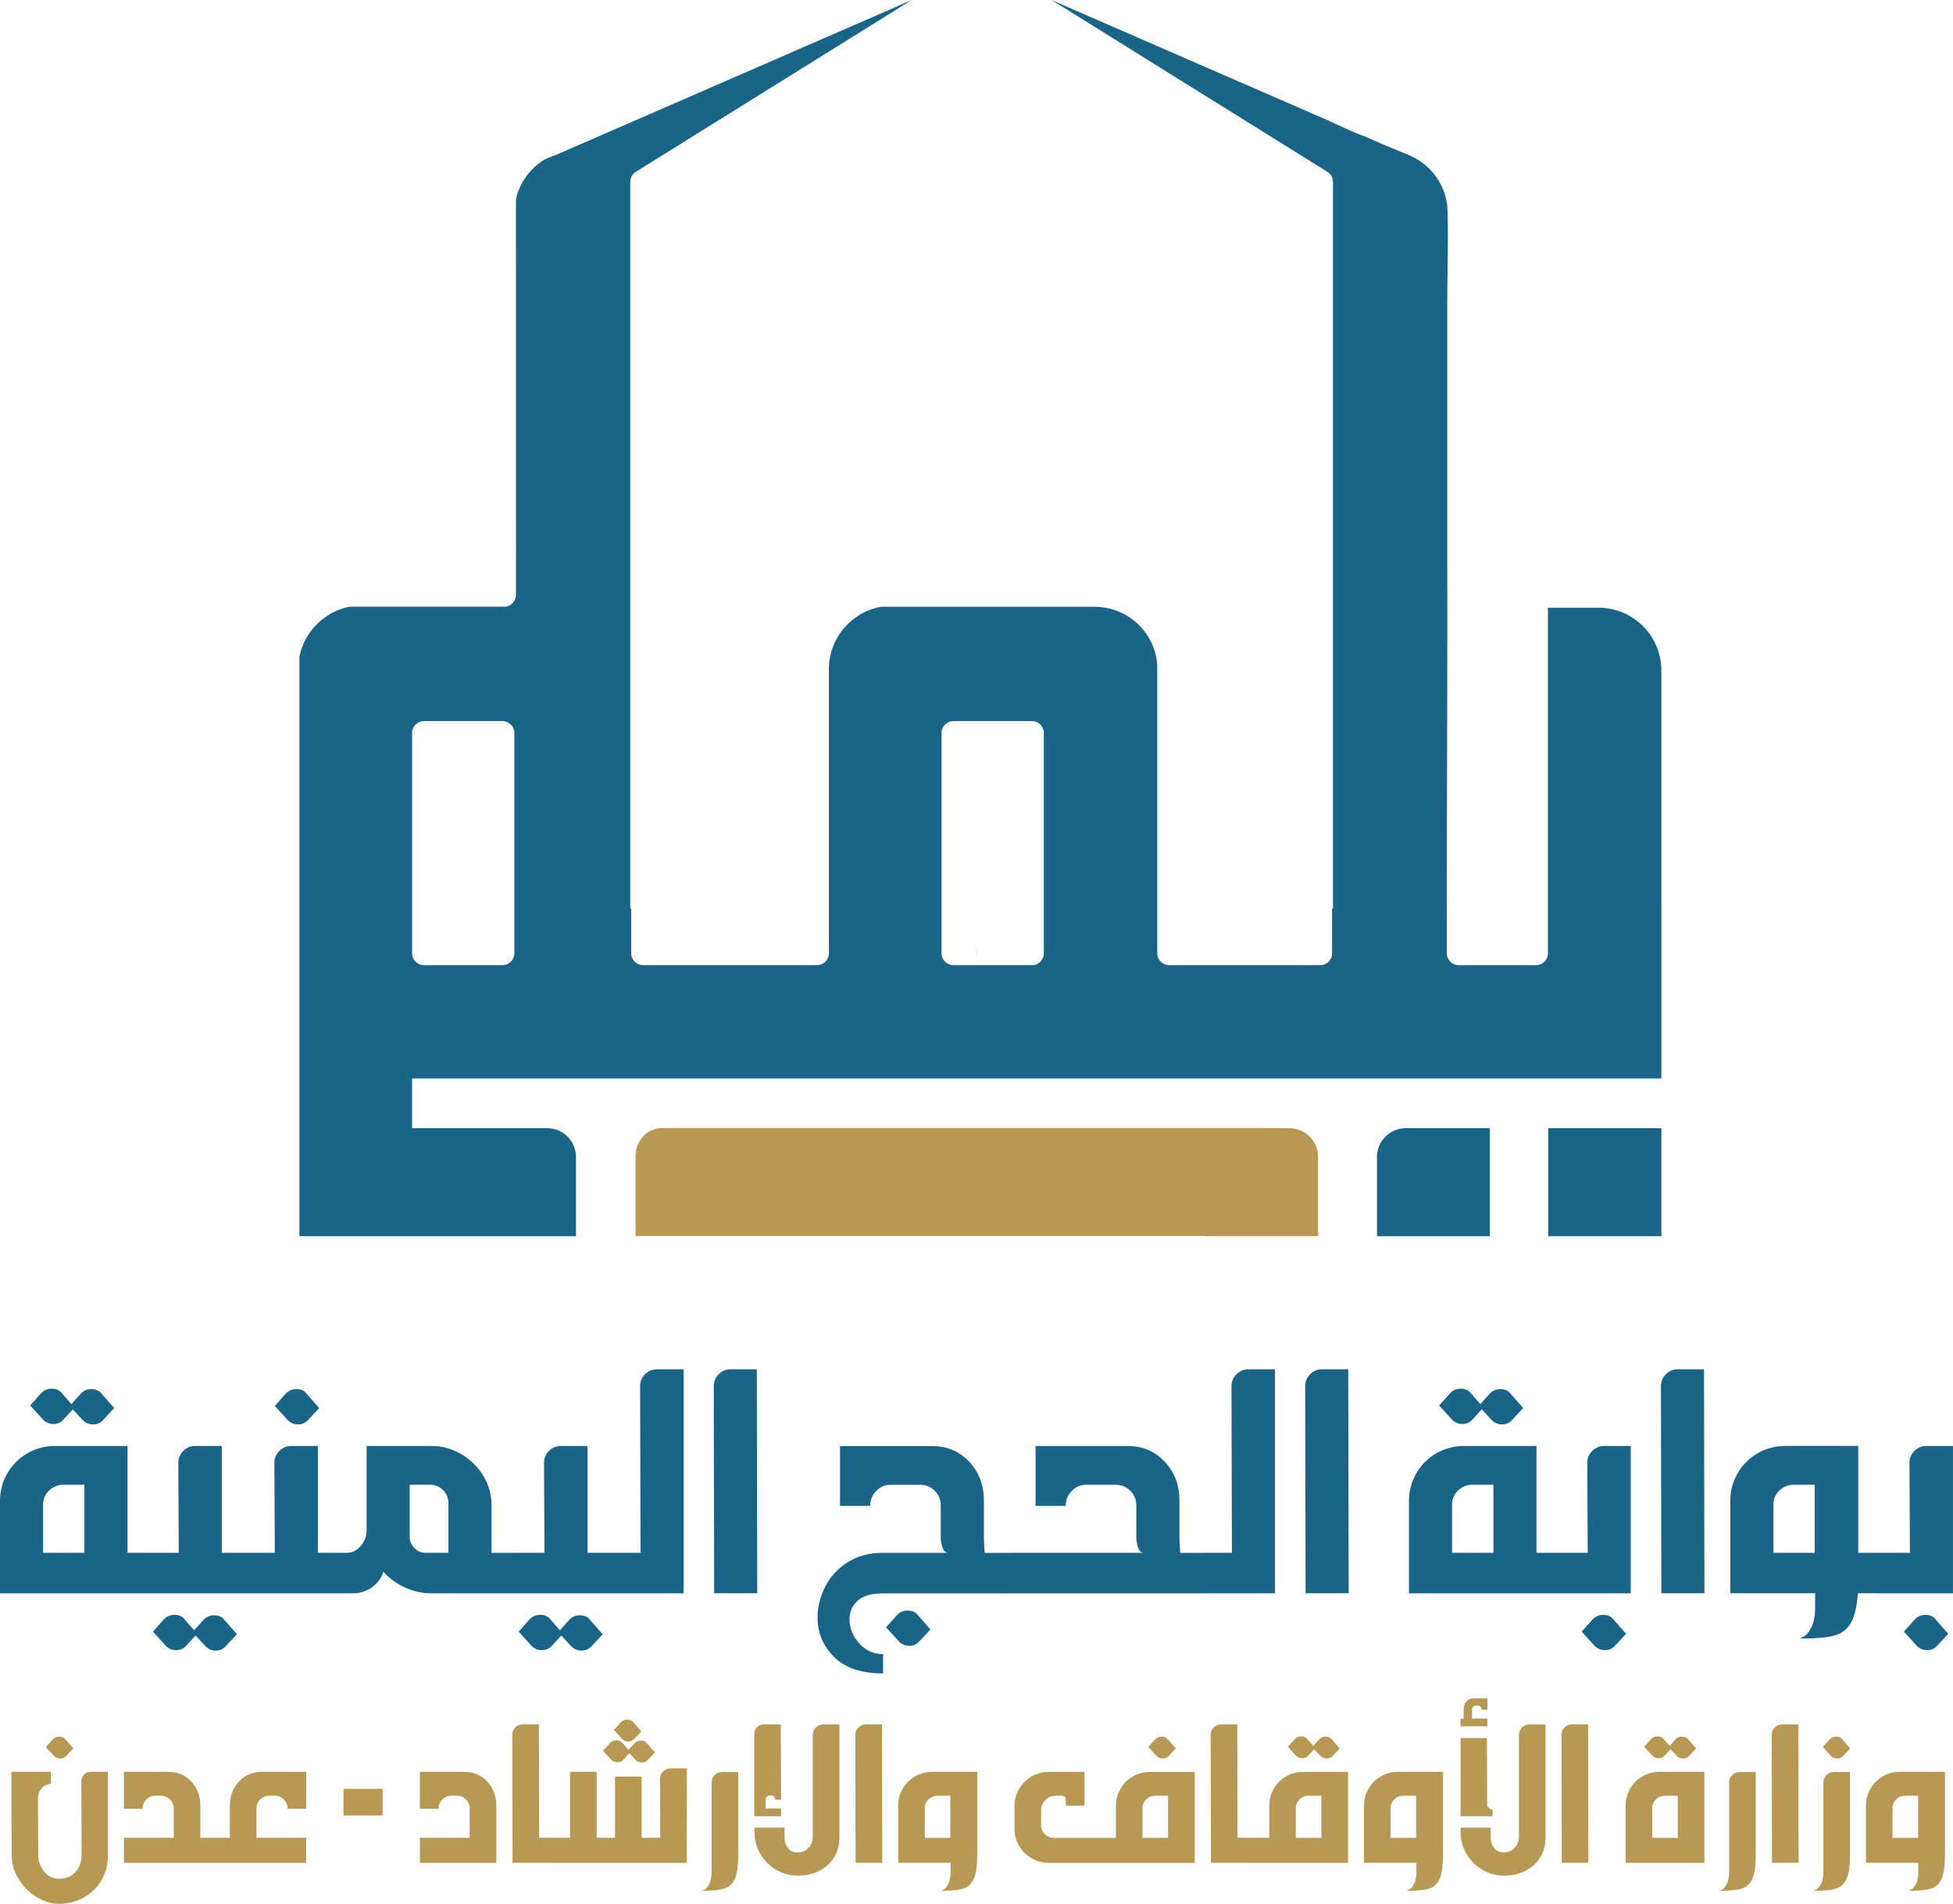
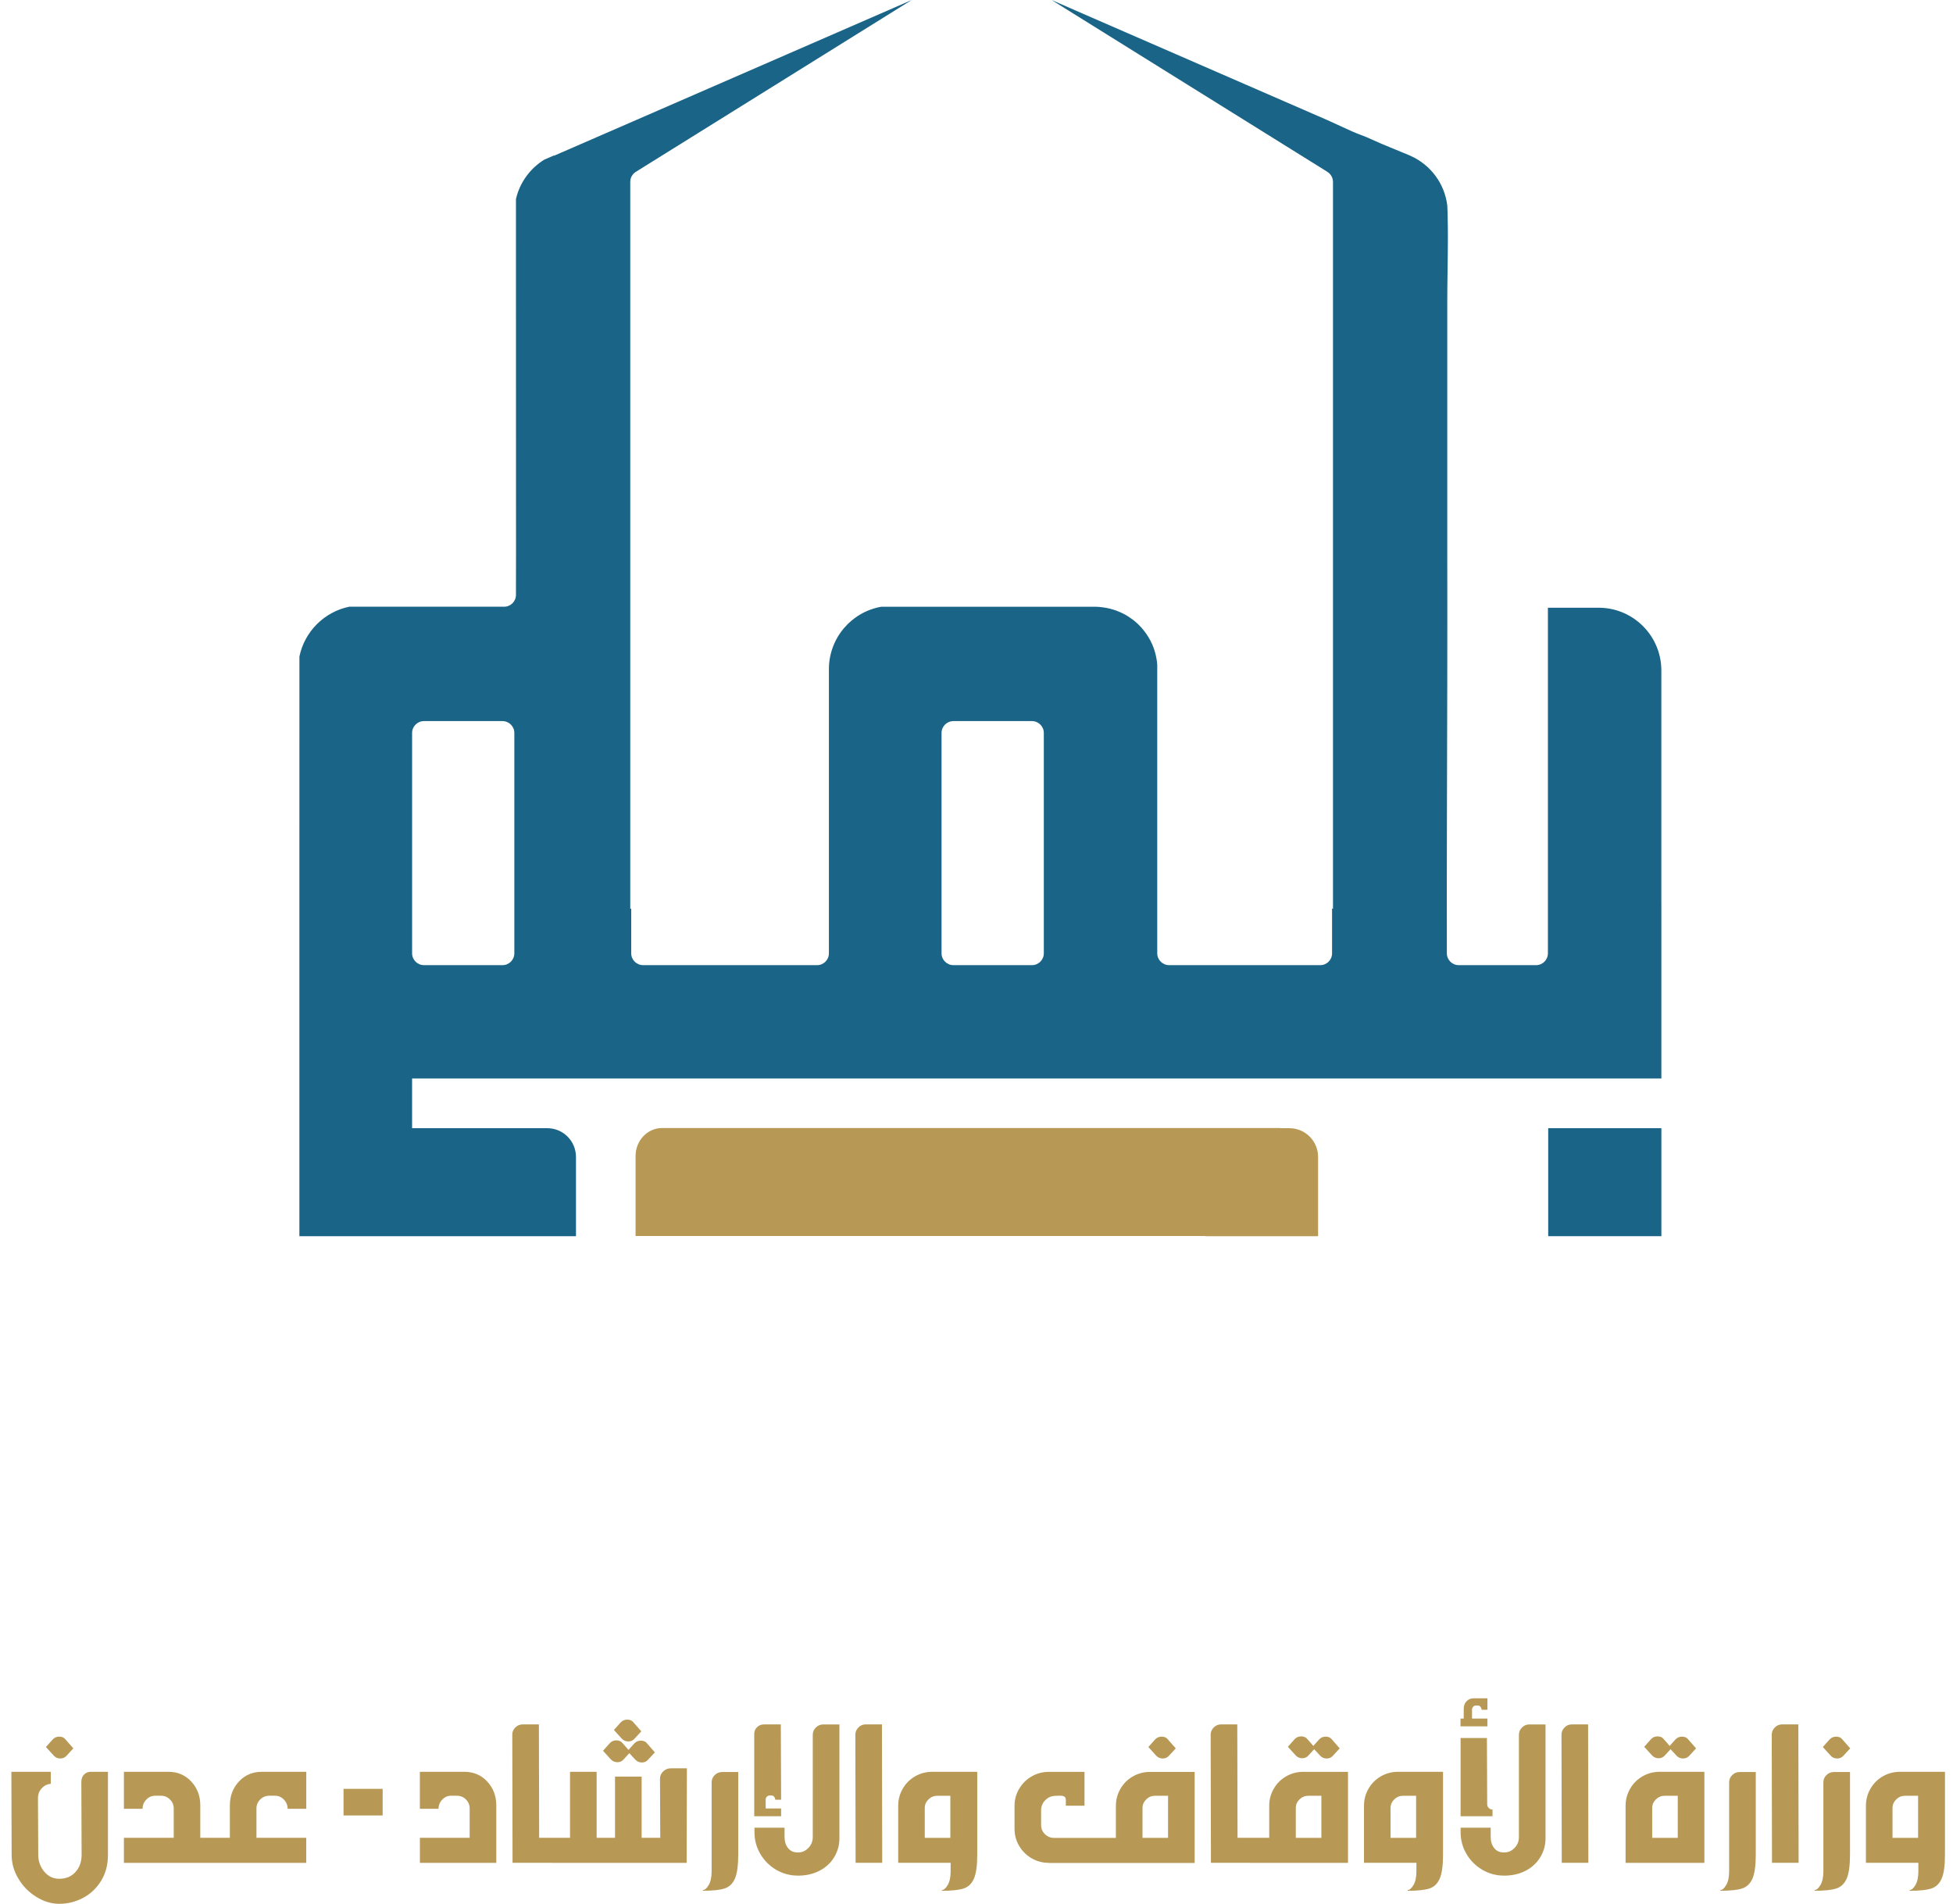
<svg xmlns="http://www.w3.org/2000/svg" id="Layer_2" data-name="Layer 2" viewBox="0 0 590.87 575.93">
  <defs>
    <style>
      .cls-1 {
        fill: #1a6487;
      }

      .cls-1, .cls-2 {
        stroke-width: 0px;
      }

      .cls-2 {
        fill: #b79854;
      }
    </style>
  </defs>
  <g id="Layer_1-2" data-name="Layer 1">
    <g>
-       <path class="cls-2" d="M295.51,288.51c0,.42-.01.84-.05,1.25,0-.29,0-.6-.01-.9-.02-.9-.05-1.79-.09-2.69.1.77.15,1.54.15,2.33" />
-       <path class="cls-1" d="M0,453.97c0-2.95.74-5.71,2.22-8.27,1.48-2.56,3.5-4.58,6.06-6.06,2.56-1.48,5.36-2.22,8.41-2.22h21.89v32.32h8.99v10.29l-1.83,1.96H0v-28.02ZM13.03,429.47c.87.87,1.91,1.3,3.13,1.3s2.21-.43,3-1.3l2.87-3.13,3,3.26c.87.87,1.91,1.3,3.13,1.3s2.21-.43,3-1.3l3.39-3.65-3.78-4.3c-.7-.95-1.74-1.43-3.13-1.43-1.3,0-2.39.48-3.26,1.43l-3.26,3.65.91,1.04.52-.52-3.78-4.3c-.7-.96-1.74-1.43-3.13-1.43-1.3,0-2.39.48-3.26,1.43l-3.26,3.65,3.91,4.3ZM25.54,469.74v-20.59h-6.39c-1.65,0-3.09.59-4.3,1.76-1.22,1.17-1.82,2.58-1.82,4.23v14.6h12.51ZM43.66,471.69l1.82-1.95h8.6l-.13-27.24c0-1.39.5-2.58,1.5-3.58s2.19-1.5,3.58-1.5h8.08v32.32h9.51v10.29l-1.82,1.96h-31.15v-10.3ZM50.17,497.89c.87.87,1.91,1.3,3.13,1.3s2.22-.44,3-1.3l2.87-3.13,3,3.26c.87.87,1.91,1.3,3.13,1.3s2.22-.44,3-1.3l3.39-3.65-3.78-4.3c-.7-.96-1.74-1.43-3.13-1.43-1.3,0-2.39.48-3.26,1.43l-3.26,3.65.91,1.04.52-.52-3.78-4.3c-.7-.96-1.74-1.43-3.13-1.43-1.3,0-2.39.48-3.26,1.43l-3.26,3.65,3.91,4.3ZM72.72,471.69l1.82-1.95h8.6l-.13-27.24c0-1.39.5-2.58,1.5-3.58,1-1,2.19-1.5,3.58-1.5h8.08v32.32h9.51v10.29l-1.83,1.96h-31.14v-10.3ZM87.05,429.6c.87.87,1.91,1.3,3.13,1.3s2.22-.43,3-1.3l3.39-3.65-3.78-4.3c-.7-.95-1.74-1.43-3.13-1.43-1.3,0-2.39.48-3.26,1.43l-3.26,3.65,3.91,4.3ZM101.78,471.69l1.83-1.95h1.3c1.65,0,3.06-.7,4.24-2.09,1.17-1.39,1.76-2.95,1.76-4.69v-25.54h19.55c3.21,0,6.21.8,8.99,2.41,2.78,1.61,5.02,3.78,6.71,6.52,1.7,2.74,2.54,5.71,2.54,8.93v14.47h9.51v10.29l-1.82,1.96h-25.67c-2.95,0-5.69-.59-8.21-1.76-2.52-1.17-4.69-2.76-6.52-4.76-.61,1.91-1.76,3.48-3.45,4.69-1.69,1.22-3.63,1.83-5.8,1.83h-4.95v-10.3ZM123.94,464.78c0,1.3.46,2.46,1.37,3.45.91,1,2.02,1.5,3.32,1.5h7.04v-14.99c0-1.56-.54-2.89-1.63-3.97-1.09-1.09-2.41-1.63-3.97-1.63h-6.12v15.64ZM154.3,471.69l1.82-1.95h8.6l-.13-27.24c0-1.39.5-2.58,1.5-3.58,1-1,2.19-1.5,3.58-1.5h8.08v32.32h9.51v10.29l-1.83,1.96h-31.15v-10.3ZM160.82,497.89c.87.87,1.91,1.3,3.13,1.3s2.22-.44,3-1.3l2.87-3.13,3,3.26c.87.87,1.91,1.3,3.13,1.3s2.22-.44,3-1.3l3.39-3.65-3.78-4.3c-.7-.96-1.74-1.43-3.13-1.43-1.3,0-2.39.48-3.26,1.43l-3.26,3.65.91,1.04.52-.52-3.78-4.3c-.7-.96-1.74-1.43-3.13-1.43-1.3,0-2.39.48-3.26,1.43l-3.26,3.65,3.91,4.3ZM183.36,471.69l1.83-1.95h8.6l-.13-50.43c0-1.39.5-2.58,1.5-3.58,1-1,2.19-1.5,3.58-1.5h8.08v67.77h-23.46v-10.3ZM228.97,414.22h-7.95c-1.39,0-2.59.5-3.58,1.5s-1.5,2.19-1.5,3.58l.13,62.68h13.03l-.13-67.77ZM267.16,506.23c-6.52,0-11.45-1.65-14.79-4.95-3.34-3.3-5.02-7.3-5.02-11.99,0-3.22.78-6.34,2.34-9.38,1.56-3.04,3.85-5.49,6.84-7.36,3-1.87,6.45-2.8,10.36-2.8h20.07c-.87,0-1.48-.54-1.82-1.63-.35-1.09-.52-2.15-.52-3.19v-9.51c0-1.74-.61-3.21-1.82-4.43-1.22-1.22-2.69-1.82-4.43-1.82h-8.99c-1.65,0-3.09.63-4.3,1.89-1.22,1.26-1.82,2.76-1.82,4.5h-9.12v-18.11h27.89c4.52,0,8.25,1.59,11.21,4.76,2.95,3.17,4.43,7.06,4.43,11.66v11.08c0,1.3.09,2.91.26,4.82h9.12v10.29l-1.82,1.96h-38.31c-3.3,0-5.78.74-7.43,2.21-1.65,1.48-2.48,3.34-2.48,5.6,0,2.69.98,5.12,2.93,7.3,1.95,2.17,4.37,3.26,7.23,3.26v5.86ZM271.98,496.58c.87.87,1.91,1.3,3.13,1.3s2.21-.44,3-1.3l3.39-3.65-3.78-4.3c-.7-.96-1.74-1.43-3.13-1.43-1.3,0-2.39.48-3.26,1.43l-3.26,3.65,3.91,4.3ZM303.12,471.69l1.82-1.95h41.18c-.87,0-1.48-.54-1.82-1.63-.35-1.09-.52-2.15-.52-3.19v-9.51c0-1.74-.61-3.21-1.82-4.43-1.22-1.22-2.69-1.82-4.43-1.82h-8.99c-1.65,0-3.08.63-4.3,1.89-1.22,1.26-1.82,2.76-1.82,4.5h-9.12v-18.11h27.89c4.52,0,8.25,1.59,11.21,4.76,2.95,3.17,4.43,7.06,4.43,11.66v11.08c0,1.3.09,2.91.26,4.82h9.12v10.29l-1.82,1.96h-61.25v-10.3ZM362.29,471.69l1.82-1.95h8.6l-.13-50.43c0-1.39.5-2.58,1.5-3.58,1-1,2.19-1.5,3.58-1.5h8.08v67.77h-23.46v-10.3ZM407.9,414.22h-7.95c-1.39,0-2.59.5-3.58,1.5-1,1-1.5,2.19-1.5,3.58l.13,62.68h13.03l-.13-67.77ZM426.28,453.97c0-2.95.74-5.71,2.21-8.27,1.48-2.56,3.5-4.58,6.06-6.06,2.56-1.48,5.36-2.22,8.41-2.22h21.89v32.32h8.99v10.29l-1.82,1.96h-45.74v-28.02ZM439.31,429.47c.87.87,1.91,1.3,3.13,1.3s2.22-.43,3-1.3l2.87-3.13,3,3.26c.87.87,1.91,1.3,3.13,1.3s2.22-.43,3-1.3l3.39-3.65-3.78-4.3c-.7-.95-1.74-1.43-3.13-1.43-1.3,0-2.39.48-3.26,1.43l-3.26,3.65.91,1.04.52-.52-3.78-4.3c-.7-.96-1.74-1.43-3.13-1.43-1.3,0-2.39.48-3.26,1.43l-3.26,3.65,3.91,4.3ZM451.82,469.74v-20.59h-6.39c-1.65,0-3.09.59-4.3,1.76-1.22,1.17-1.82,2.58-1.82,4.23v14.6h12.51ZM469.93,471.69l1.82-1.95h8.6l-.13-27.24c0-1.39.5-2.58,1.5-3.58,1-1,2.19-1.5,3.58-1.5h8.08v44.57h-23.46v-10.3ZM482.44,497.89c.87.87,1.91,1.3,3.13,1.3s2.21-.44,3-1.3l3.39-3.65-3.78-4.3c-.7-.96-1.74-1.43-3.13-1.43-1.3,0-2.39.48-3.26,1.43l-3.26,3.65,3.91,4.3ZM515.54,414.22h-7.95c-1.39,0-2.59.5-3.58,1.5-1,1-1.5,2.19-1.5,3.58l.13,62.68h13.03l-.13-67.77ZM544.99,495.67c-.09,0-.13-.07-.13-.2s.04-.2.13-.2c.87,0,1.78-.8,2.74-2.41.96-1.61,1.43-3.84,1.43-6.71v-4.17h-25.67v-28.02c0-2.95.74-5.71,2.22-8.27,1.48-2.56,3.5-4.58,6.06-6.06,2.56-1.48,5.36-2.22,8.41-2.22h21.89v.13h.13v32.19h9.12v10.29l-1.82,1.96h-7.43c-.26,4.08-.98,7.1-2.15,9.06-1.17,1.96-2.87,3.21-5.08,3.78-2.22.57-5.5.85-9.84.85M549.03,469.74v-20.59h-6.38c-1.65,0-3.08.59-4.3,1.76-1.22,1.17-1.82,2.58-1.82,4.23v14.6h12.51ZM567.41,471.69l1.82-1.95h8.6l-.13-27.24c0-1.39.5-2.58,1.5-3.58,1-1,2.19-1.5,3.58-1.5h8.08v44.57h-23.46v-10.3ZM579.92,497.89c.87.87,1.91,1.3,3.13,1.3s2.22-.44,3-1.3l3.39-3.65-3.78-4.3c-.7-.96-1.74-1.43-3.13-1.43-1.3,0-2.39.48-3.26,1.43l-3.26,3.65,3.91,4.3Z" />
      <path class="cls-2" d="M18.01,575.93c-2.42,0-4.75-.7-7.01-2.09-2.25-1.4-4.07-3.23-5.43-5.52-1.37-2.28-2.05-4.68-2.05-7.21l-.08-25.12h11.92v3.62c-1.07.11-1.99.56-2.74,1.37-.75.81-1.13,1.8-1.13,2.98l.08,17.15c0,1.93.6,3.62,1.81,5.07,1.21,1.45,2.72,2.17,4.55,2.17,2.04,0,3.68-.68,4.91-2.05s1.85-3.1,1.85-5.19l-.08-22.06c0-.91.27-1.65.8-2.21.54-.56,1.24-.85,2.09-.85h5.16v25.12c0,3.01-.7,5.64-2.09,7.89-1.4,2.25-3.22,3.97-5.48,5.15-2.26,1.18-4.62,1.77-7.09,1.77M16.32,531.16c.54.54,1.18.8,1.93.8s1.37-.27,1.85-.8l2.09-2.26-2.34-2.66c-.43-.59-1.07-.89-1.93-.89-.8,0-1.48.3-2.01.89l-2.01,2.25,2.42,2.66ZM37.5,555.96h15.06v-8.86c0-1.07-.38-1.99-1.13-2.74-.75-.75-1.67-1.13-2.74-1.13h-1.77c-1.02,0-1.91.39-2.66,1.17-.75.78-1.13,1.71-1.13,2.78h-5.64v-11.19h13.45c2.79,0,5.1.98,6.92,2.94,1.82,1.96,2.74,4.36,2.74,7.21v9.82h5.72v6.36l-1.13,1.21h-27.7v-7.57ZM63.91,557.17l1.13-1.21h4.51v-9.82c0-2.84.91-5.25,2.74-7.21,1.82-1.96,4.13-2.94,6.92-2.94h13.45v11.19h-5.64c0-1.07-.38-2-1.13-2.78-.75-.78-1.64-1.17-2.66-1.17h-1.77c-1.07,0-1.99.38-2.74,1.13-.75.75-1.13,1.66-1.13,2.74v8.86h15.06v7.57h-28.75v-6.36ZM115.77,549.19h-11.84v-8.05h11.84v8.05ZM127.04,555.96h15.06v-8.86c0-1.07-.38-1.99-1.13-2.74-.75-.75-1.66-1.13-2.74-1.13h-1.77c-1.02,0-1.91.39-2.66,1.17-.75.78-1.13,1.71-1.13,2.78h-5.64v-11.19h13.45c2.79,0,5.1.98,6.93,2.94,1.82,1.96,2.74,4.36,2.74,7.21v17.39h-23.11v-7.57ZM154.98,524.79c0-.86.31-1.6.93-2.21.62-.62,1.35-.93,2.22-.93h4.91l.08,34.3h6.12v6.36l-1.13,1.21h-13.04l-.08-38.73ZM166.82,557.17l1.13-1.21h4.51v-19.97h8.05v19.97h5.56v-18.52h8.05v18.52h5.64l-.08-17.88c0-.86.32-1.6.97-2.21.64-.62,1.4-.93,2.26-.93h4.91l-.08,28.59h-40.91v-6.36ZM184.86,532.28c.54.54,1.18.81,1.93.81s1.37-.27,1.85-.81l1.77-1.93,1.85,2.01c.54.54,1.18.81,1.93.81s1.37-.27,1.85-.81l2.09-2.25-2.33-2.66c-.43-.59-1.08-.89-1.93-.89-.8,0-1.48.3-2.01.89l-2.01,2.25.56.65.32-.32-2.34-2.66c-.43-.59-1.08-.89-1.93-.89-.8,0-1.48.3-2.01.89l-2.01,2.26,2.42,2.66ZM188.16,526c.54.54,1.18.81,1.93.81s1.37-.27,1.85-.81l2.09-2.25-2.34-2.66c-.43-.59-1.08-.89-1.93-.89-.8,0-1.48.3-2.01.89l-2.01,2.25,2.41,2.66ZM212.72,571.98c-.05,0-.08-.04-.08-.12s.03-.12.08-.12c.54,0,1.1-.5,1.69-1.49.59-.99.89-2.38.89-4.15v-26.9c0-.86.31-1.6.93-2.21.62-.62,1.36-.93,2.21-.93h4.91v24.96c0,3.33-.34,5.76-1.01,7.29-.67,1.53-1.72,2.52-3.14,2.98-1.42.46-3.58.68-6.48.68M228.18,524.63c0-.86.28-1.57.85-2.13.56-.56,1.27-.85,2.13-.85h5.07l.08,19.33v3.46h-1.77c0-.32-.11-.62-.32-.89-.22-.27-.48-.4-.8-.4h-.56c-.32,0-.6.12-.85.36-.24.24-.36.55-.36.92v2.66h4.67v2.34h-8.13v-24.8ZM241.38,567.39c-2.36,0-4.55-.59-6.56-1.77-2.01-1.18-3.61-2.78-4.79-4.79-1.18-2.01-1.77-4.2-1.77-6.56v-1.37h9.1v2.82c0,1.34.35,2.46,1.05,3.34.7.89,1.69,1.33,2.98,1.33s2.29-.46,3.18-1.37c.89-.91,1.33-2.01,1.33-3.3v-30.92c0-.86.31-1.6.93-2.21s1.36-.93,2.22-.93h4.91v34.46c0,2.04-.52,3.93-1.57,5.68-1.05,1.74-2.52,3.11-4.43,4.11-1.91.99-4.09,1.49-6.56,1.49M266.83,521.65h-4.91c-.86,0-1.6.31-2.21.93-.62.62-.93,1.36-.93,2.21l.08,38.73h8.05l-.08-41.87ZM285.03,571.98c-.05,0-.08-.04-.08-.12s.03-.12.08-.12c.54,0,1.1-.5,1.69-1.49.59-.99.89-2.38.89-4.15v-2.58h-15.86v-17.31c0-1.82.45-3.53,1.37-5.11.91-1.58,2.16-2.83,3.74-3.74,1.58-.91,3.31-1.37,5.19-1.37h13.53v.08h.08v24.96c0,3.33-.34,5.76-1.01,7.29-.67,1.53-1.72,2.52-3.14,2.98-1.42.46-3.58.68-6.48.68M287.52,555.96v-12.72h-3.95c-1.02,0-1.91.36-2.66,1.09-.75.73-1.13,1.6-1.13,2.62v9.02h7.73ZM317.32,563.53c-1.88,0-3.61-.46-5.19-1.37-1.58-.91-2.84-2.16-3.78-3.74-.94-1.58-1.41-3.31-1.41-5.19v-6.92c0-1.88.47-3.61,1.41-5.19.94-1.58,2.2-2.83,3.78-3.74,1.58-.91,3.32-1.37,5.19-1.37h10.79v10.23h-5.64v-1.61c0-.64-.19-1.05-.56-1.21-.38-.16-.83-.23-1.37-.2-.54.03-.91.04-1.13.04-1.24,0-2.28.43-3.14,1.29-.86.86-1.29,1.88-1.29,3.06v4.51c0,1.07.39,1.99,1.17,2.74.78.75,1.7,1.13,2.78,1.13h18.68v-9.74c0-1.82.46-3.53,1.37-5.11.91-1.58,2.16-2.83,3.74-3.74,1.58-.91,3.31-1.37,5.19-1.37h13.53v27.54h-44.13ZM353.39,555.96v-12.72h-3.94c-1.02,0-1.91.36-2.66,1.09-.75.73-1.13,1.6-1.13,2.62v9.02h7.73ZM349.85,531.16c.54.54,1.18.8,1.93.8s1.37-.27,1.85-.8l2.09-2.26-2.34-2.66c-.43-.59-1.07-.89-1.93-.89-.8,0-1.48.3-2.01.89l-2.01,2.25,2.42,2.66ZM366.28,524.79c0-.86.31-1.6.93-2.21.62-.62,1.35-.93,2.21-.93h4.91l.08,34.3h6.12v6.36l-1.13,1.21h-13.04l-.08-38.73ZM378.12,557.17l1.13-1.21h4.75v-9.74c0-1.82.46-3.53,1.37-5.11.91-1.58,2.16-2.83,3.74-3.74,1.58-.91,3.31-1.37,5.19-1.37h13.53v27.54h-29.71v-6.36ZM392.05,531.08c.54.54,1.18.81,1.93.81s1.37-.27,1.85-.81l1.77-1.93,1.85,2.01c.54.54,1.18.8,1.93.8s1.37-.27,1.85-.8l2.09-2.26-2.33-2.66c-.43-.59-1.07-.89-1.93-.89-.8,0-1.48.3-2.01.89l-2.01,2.25.56.65.32-.32-2.33-2.66c-.43-.59-1.07-.89-1.93-.89-.81,0-1.48.3-2.01.89l-2.01,2.26,2.42,2.66ZM399.78,555.96v-12.72h-3.95c-1.02,0-1.91.36-2.66,1.09-.75.73-1.13,1.6-1.13,2.62v9.02h7.73ZM425.95,571.98c-.06,0-.08-.04-.08-.12s.03-.12.08-.12c.54,0,1.1-.5,1.69-1.49.59-.99.89-2.38.89-4.15v-2.58h-15.86v-17.31c0-1.82.46-3.53,1.37-5.11.91-1.58,2.16-2.83,3.74-3.74,1.58-.91,3.31-1.37,5.19-1.37h13.53v.08h.08v24.96c0,3.33-.34,5.76-1.01,7.29-.67,1.53-1.72,2.52-3.14,2.98-1.42.46-3.58.68-6.48.68M428.44,555.96v-12.72h-3.95c-1.02,0-1.91.36-2.66,1.09-.75.73-1.13,1.6-1.13,2.62v9.02h7.73ZM445.35,519.88v-2.66c0-.37.12-.68.36-.93.24-.24.52-.36.85-.36h.56c.32,0,.59.14.8.4.21.27.32.56.32.89h1.77v-3.46h-4.19c-.86,0-1.57.3-2.13.89-.56.59-.85,1.34-.85,2.26v2.98h-.97v2.34h8.13v-2.34h-4.67ZM455.02,567.39c-2.36,0-4.55-.59-6.56-1.77-2.01-1.18-3.61-2.78-4.79-4.79-1.18-2.01-1.77-4.2-1.77-6.56v-1.37h9.1v2.82c0,1.34.35,2.46,1.05,3.34.7.89,1.69,1.33,2.98,1.33s2.3-.46,3.18-1.37c.89-.91,1.33-2.01,1.33-3.3v-30.92c0-.86.31-1.6.93-2.21.62-.62,1.35-.93,2.21-.93h4.91v34.46c0,2.04-.52,3.93-1.57,5.68-1.05,1.74-2.52,3.11-4.43,4.11-1.91.99-4.09,1.49-6.56,1.49M441.89,525.76h7.97l.08,20.05c0,.43.16.81.48,1.13.32.32.7.48,1.13.48v2.01h-9.66v-23.67ZM480.46,521.65h-4.91c-.86,0-1.6.31-2.21.93-.62.62-.92,1.36-.92,2.21l.08,38.73h8.05l-.08-41.87ZM491.82,546.21c0-1.82.46-3.53,1.37-5.11.91-1.58,2.16-2.83,3.74-3.74,1.58-.91,3.31-1.37,5.19-1.37h13.53v27.54h-23.84v-17.31ZM499.87,531.08c.54.54,1.18.81,1.93.81s1.37-.27,1.85-.81l1.77-1.93,1.85,2.01c.54.54,1.18.8,1.93.8s1.37-.27,1.85-.8l2.09-2.26-2.34-2.66c-.43-.59-1.07-.89-1.93-.89-.8,0-1.48.3-2.01.89l-2.01,2.25.56.65.32-.32-2.33-2.66c-.43-.59-1.08-.89-1.93-.89-.81,0-1.48.3-2.01.89l-2.01,2.26,2.41,2.66ZM507.6,555.96v-12.72h-3.95c-1.02,0-1.91.36-2.66,1.09-.75.73-1.13,1.6-1.13,2.62v9.02h7.73ZM520.56,571.98c-.05,0-.08-.04-.08-.12s.03-.12.08-.12c.54,0,1.1-.5,1.69-1.49.59-.99.89-2.38.89-4.15v-26.9c0-.86.31-1.6.93-2.21.62-.62,1.36-.93,2.22-.93h4.91v24.96c0,3.33-.34,5.76-1.01,7.29-.67,1.53-1.72,2.52-3.14,2.98-1.42.46-3.58.68-6.48.68M544.08,521.65h-4.91c-.86,0-1.6.31-2.21.93-.62.62-.93,1.36-.93,2.21l.08,38.73h8.05l-.08-41.87ZM549.07,571.98c-.05,0-.08-.04-.08-.12s.03-.12.08-.12c.54,0,1.1-.5,1.69-1.49.59-.99.89-2.38.89-4.15v-26.9c0-.86.31-1.6.93-2.21.62-.62,1.36-.93,2.22-.93h4.91v24.96c0,3.33-.34,5.76-1.01,7.29-.67,1.53-1.72,2.52-3.14,2.98-1.42.46-3.58.68-6.48.68M553.9,531.16c.54.54,1.18.8,1.93.8s1.37-.27,1.85-.8l2.09-2.26-2.33-2.66c-.43-.59-1.07-.89-1.93-.89-.81,0-1.48.3-2.01.89l-2.01,2.25,2.42,2.66ZM577.81,571.98c-.05,0-.08-.04-.08-.12s.03-.12.08-.12c.54,0,1.1-.5,1.69-1.49.59-.99.89-2.38.89-4.15v-2.58h-15.86v-17.31c0-1.82.46-3.53,1.37-5.11.91-1.58,2.16-2.83,3.74-3.74,1.58-.91,3.31-1.37,5.19-1.37h13.53v.08h.08v24.96c0,3.33-.34,5.76-1.01,7.29-.67,1.53-1.72,2.52-3.14,2.98-1.42.46-3.58.68-6.48.68M580.31,555.96v-12.72h-3.95c-1.02,0-1.91.36-2.66,1.09-.75.73-1.13,1.6-1.13,2.62v9.02h7.73Z" />
      <path class="cls-2" d="M390.08,341.29h-2.71v-.05h-187.06c-4.43,0-8.02,3.79-8.02,8.46v24.21s172.38,0,172.38,0v.05h34.11v-23.98c0-4.8-3.89-8.69-8.69-8.69" />
-       <path class="cls-1" d="M416.6,349.98v23.98h34.11v-32.67h-25.42c-4.8,0-8.69,3.89-8.69,8.69" />
      <path class="cls-1" d="M502.63,273.14v-70.31c0-10.32-8.23-18.72-18.49-18.98h-.97c.16-.01.31-.01.48-.01h-15.34v104.55c0,1.98-1.6,3.58-3.58,3.58h-23.4c-1.98,0-3.59-1.6-3.59-3.58-.05-27.01.06-54.02.12-81.03,0-7.39.02-14.79.02-22.18,0-5.87-.01-11.73-.02-17.6v-75.86c0-6.64.19-13.29.19-19.94,0-2.02-.02-4.02-.07-6.03,0-.29,0-.6-.01-.89-.01-.61-.03-1.21-.06-1.81,0-.29-.02-.58-.04-.88-.81-6.7-5.1-12.31-11.02-14.98-.16-.07-.33-.14-.5-.23-2.76-1.19-5.57-2.25-8.33-3.44-1.59-.69-3.18-1.41-4.77-2.11-.37-.16-2.85-1.06-4.2-1.67-2.2-1-5.17-2.36-7.38-3.37L327.76,4.2l-1.49-.65-8.13-3.55,82.7,51.51.75.48c.79.48,1.33,1.23,1.57,2.09.08.31.13.63.13.95v219.85h-.28v13.51c0,1.98-1.61,3.58-3.59,3.58h-45.7c-1.98,0-3.6-1.6-3.6-3.58v-87.31c-.11-1.52-.41-3-.87-4.41-.18-.56-.39-1.12-.62-1.66-.35-.81-.76-1.6-1.22-2.34-.45-.75-.95-1.45-1.51-2.13-.35-.44-.74-.88-1.15-1.29-.21-.23-.44-.44-.66-.65-.21-.19-.43-.38-.65-.57l-.05-.04c-.2-.17-.41-.33-.62-.5l-.04-.03-.06-.05c-.43-.32-.89-.63-1.35-.93-.24-.16-.47-.31-.72-.44-.13-.07-.27-.14-.4-.21-.36-.19-.71-.37-1.06-.53-.37-.17-.74-.32-1.11-.46l-.06-.02c-.05-.02-.11-.05-.17-.07-.04-.02-.08-.03-.13-.05-.03-.01-.07-.03-.11-.04-.26-.09-.52-.19-.79-.26-.12-.03-.24-.07-.36-.1-.13-.05-.26-.09-.4-.12-.13-.04-.27-.07-.4-.1-.27-.07-.54-.12-.81-.17-.28-.06-.55-.1-.83-.14h-.03c-.17-.03-.33-.05-.5-.07l-.21-.03h-.12c-.19-.03-.38-.06-.55-.07-.1-.01-.19-.02-.3-.02-.09,0-.18-.01-.28-.01-.26-.03-.53-.03-.8-.03h-64.53c-9.02,1.57-15.87,9.43-15.87,18.91v85.94c0,1.98-1.6,3.58-3.58,3.58h-52.63c-1.98,0-3.6-1.6-3.6-3.58v-13.51h-.29V55.03c0-.19.01-.38.04-.56.16-1.02.76-1.93,1.65-2.48l.76-.48L275.83,0l-8.13,3.55-1.49.65-70.7,30.78-25.51,11.1h-.04s-.47.22-.47.22l-1.75.77h-.24l-2.75,1.19h-.02c-4.29,2.63-7.47,6.91-8.63,11.95v8.59c0,30.49,0,98.78.02,98.78,0,4.13,0,8.25-.02,12.38,0,1.98-1.6,3.58-3.58,3.58h-46.87c-7.55,1.56-13.5,7.51-15.06,15.06v7.86c0,19.01,0,47.85-.01,66.68,0,11.18,0,18.83,0,18.83v81.99h34.11s15.46,0,15.46,0h34.11v-23.98c0-4.8-3.89-8.69-8.69-8.69h-40.89v-15.03h377.96v-53.12h-.01ZM155.61,288.39c0,1.98-1.61,3.58-3.59,3.58h-23.74c-1.98,0-3.6-1.6-3.6-3.58v-66.67c0-1.98,1.62-3.58,3.6-3.58h23.74c1.98,0,3.59,1.6,3.59,3.58v66.67ZM315.8,288.39c0,1.98-1.61,3.58-3.59,3.58h-23.75c-1.98,0-3.6-1.6-3.6-3.58v-66.67c0-1.98,1.62-3.58,3.6-3.58h23.75c1.98,0,3.59,1.6,3.59,3.58v66.67Z" />
      <polygon class="cls-1" points="502.51 341.29 493.82 341.29 477.09 341.29 468.4 341.29 468.4 349.98 468.4 373.95 468.52 373.95 468.52 373.96 502.64 373.96 502.64 341.29 502.51 341.29 502.51 341.29" />
    </g>
  </g>
</svg>